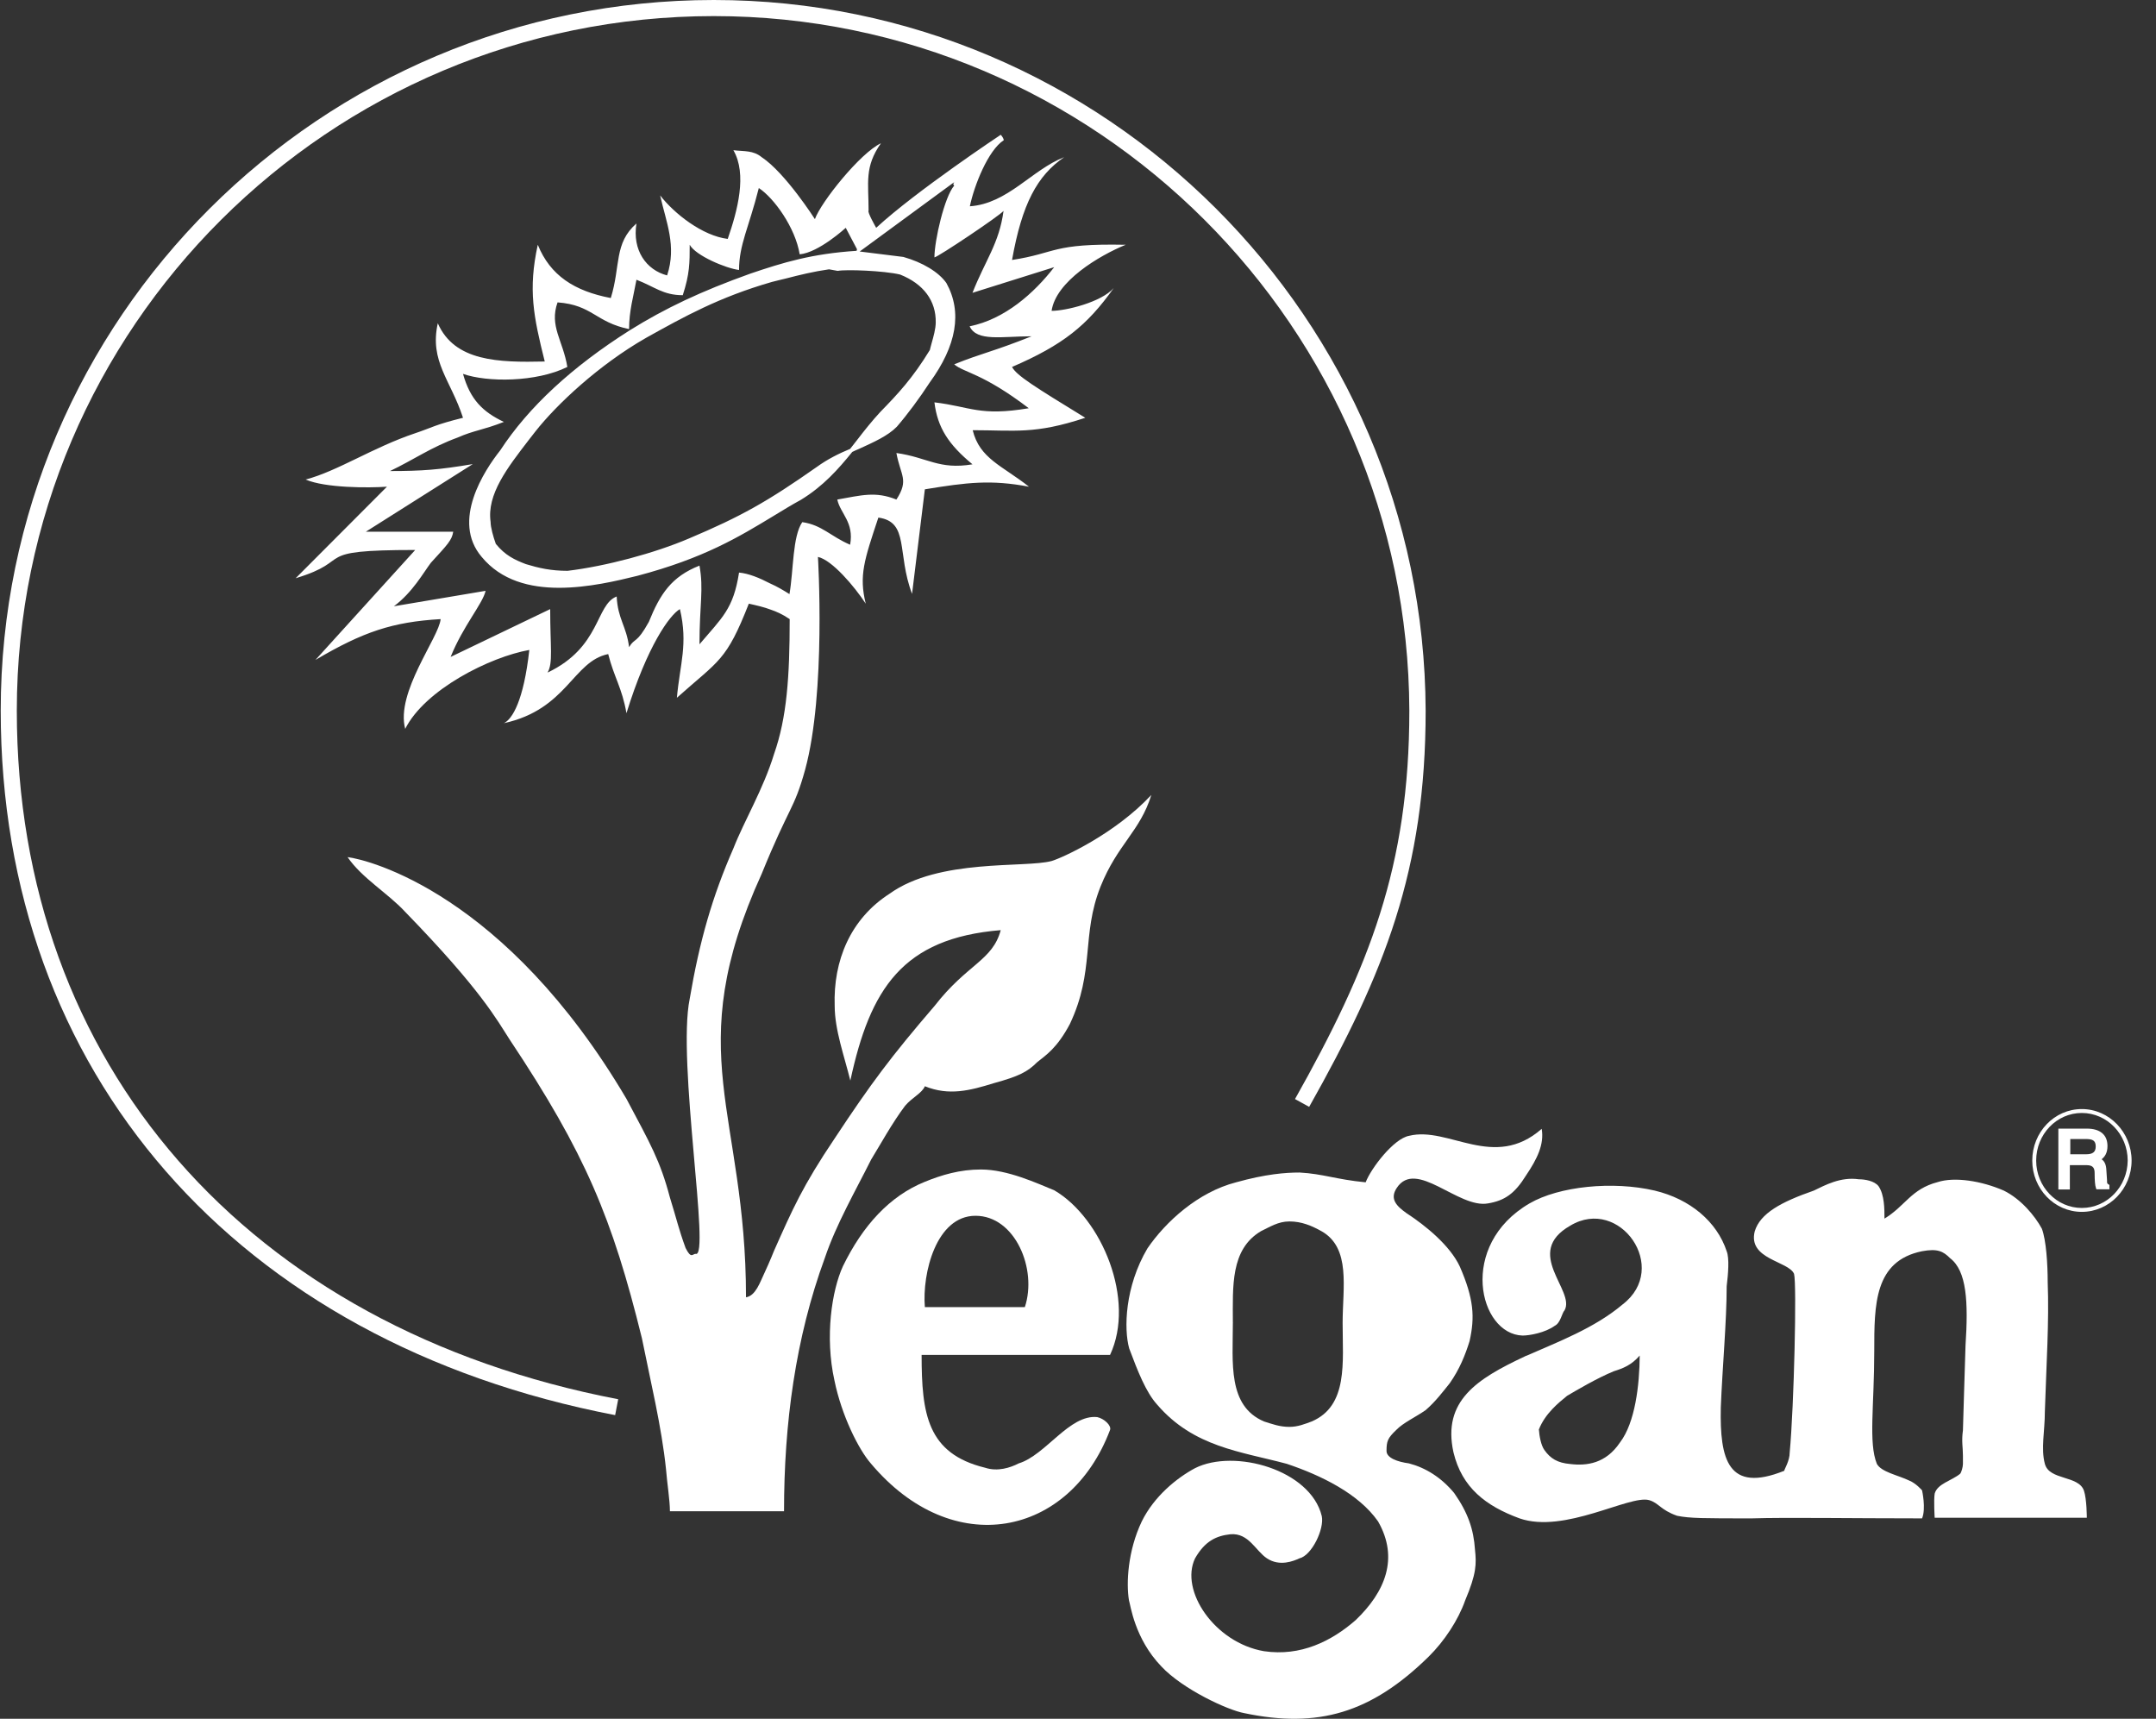
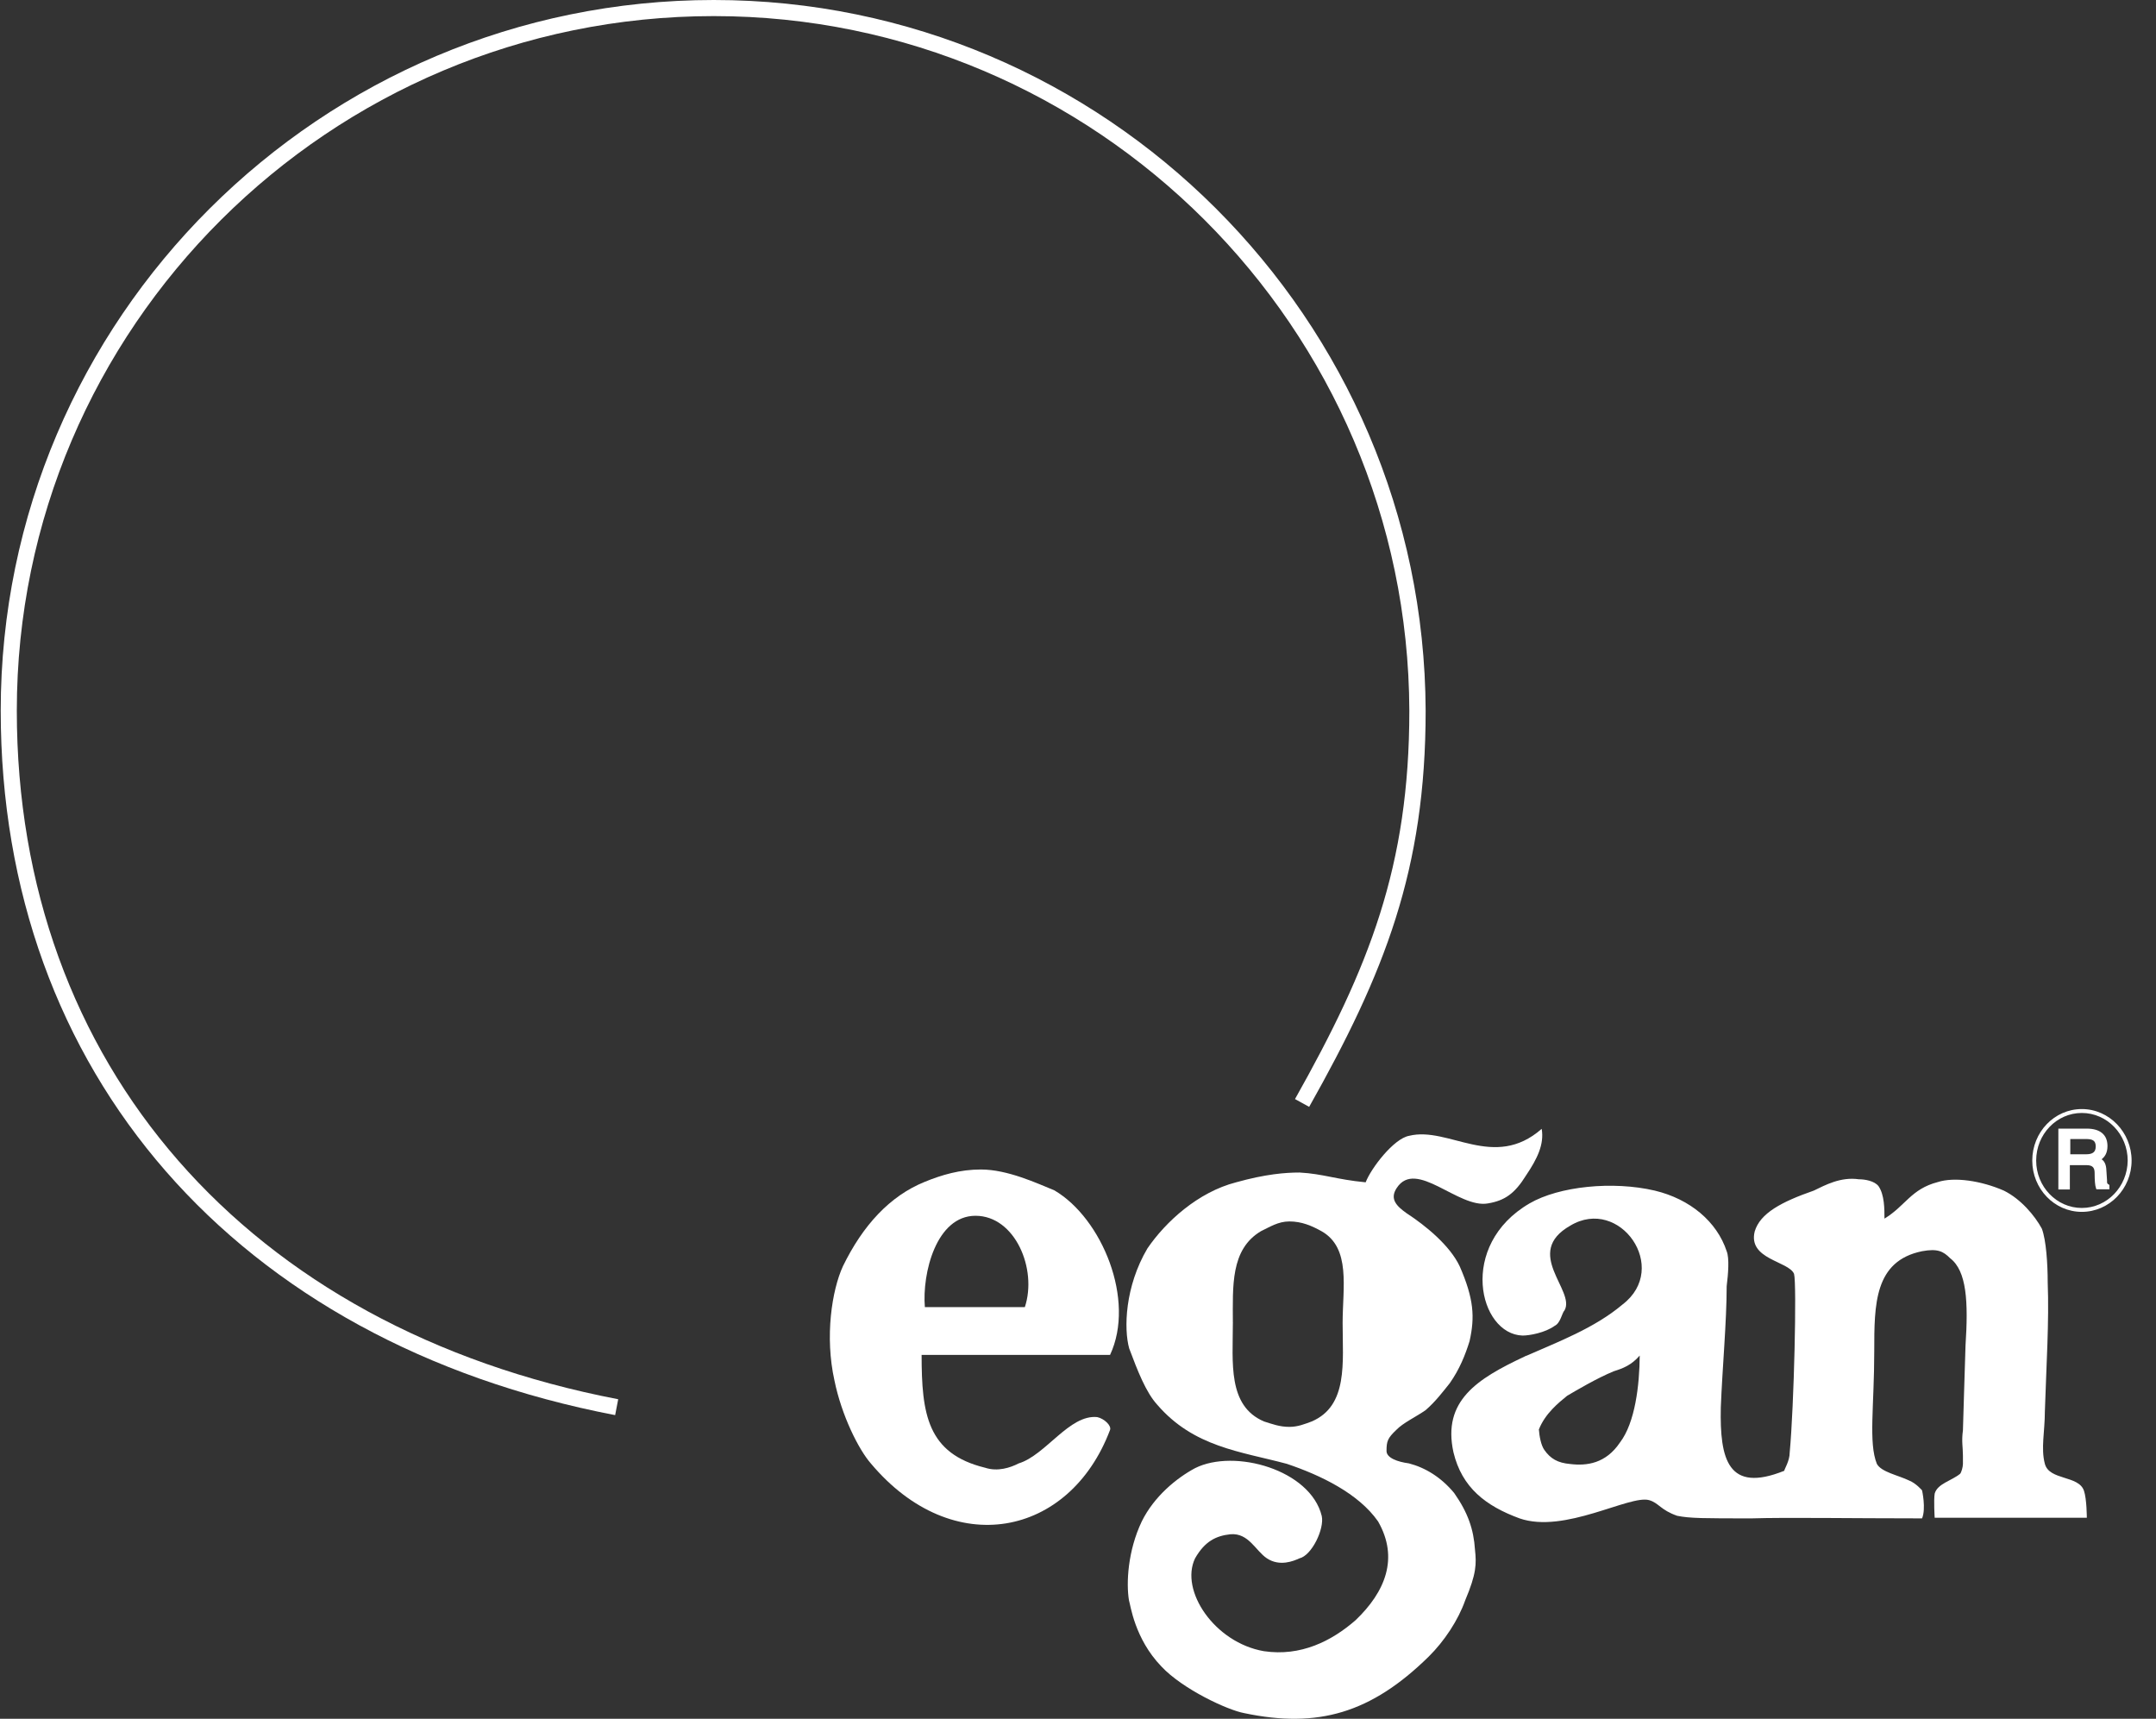
<svg xmlns="http://www.w3.org/2000/svg" width="69" height="55" viewBox="0 0 69 55" fill="none">
  <rect x="0" y="0" width="69" height="55" fill="#333333" stroke="none" />
  <path fill-rule="evenodd" clip-rule="evenodd" d="M67.433 37.771L67.412 37.451C67.405 37.249 67.342 37.152 67.259 37.096C67.356 37.019 67.447 36.901 67.447 36.672C67.447 36.31 67.21 36.115 66.786 36.115H65.875V38.063H66.243V37.284H66.779C66.995 37.284 67.036 37.388 67.036 37.541C67.036 37.778 67.05 37.938 67.078 38.014L67.092 38.056H67.509V37.917L67.474 37.896C67.433 37.868 67.433 37.861 67.433 37.771ZM67.071 36.685C67.071 36.859 66.981 36.936 66.765 36.936H66.257V36.449H66.8C66.96 36.456 67.071 36.491 67.071 36.685Z" fill="#ffffff" />
-   <path fill-rule="evenodd" clip-rule="evenodd" d="M28.966 35.385C29.189 35.12 29.509 34.981 29.599 34.759C30.372 35.072 31.039 34.898 31.805 34.661C32.611 34.439 32.883 34.3 33.196 33.987C33.474 33.764 33.829 33.541 34.239 32.769C35.046 31.065 34.601 29.931 35.22 28.373C35.762 27.017 36.486 26.606 36.847 25.438C35.665 26.704 33.968 27.462 33.655 27.552C32.799 27.782 30.052 27.462 28.473 28.596C27.214 29.403 26.664 30.745 26.713 32.185C26.713 32.957 27.026 33.813 27.214 34.578C27.847 31.649 28.876 30.022 32.027 29.764C31.763 30.745 30.956 30.843 29.913 32.185C28.514 33.813 27.881 34.661 26.713 36.428C25.683 37.959 25.37 38.682 24.772 40.024C24.772 40.024 24.647 40.344 24.459 40.748C24.327 41.019 24.188 41.464 23.875 41.513C23.875 35.566 21.76 33.715 24.376 27.963C25.273 25.758 25.405 25.932 25.767 24.631C26.442 22.155 26.177 17.821 26.177 17.821C26.629 17.919 27.346 18.767 27.707 19.317C27.485 18.419 27.659 17.919 28.111 16.562C29.106 16.701 28.695 17.696 29.189 19.004L29.599 15.658C30.956 15.435 31.714 15.345 32.931 15.574C32.076 14.9 31.352 14.677 31.13 13.766C32.486 13.766 33.112 13.905 34.733 13.369C33.112 12.375 32.528 12.013 32.389 11.742C34.017 11.039 34.789 10.42 35.644 9.217C35.248 9.669 34.114 9.947 33.655 9.947C33.794 9.001 35.178 8.18 36.027 7.832C33.655 7.784 33.829 8.097 32.389 8.319C32.709 6.518 33.196 5.62 34.058 5.029C33.022 5.433 32.25 6.518 31.039 6.601C31.178 5.933 31.624 4.807 32.124 4.487C32.124 4.445 32.076 4.361 32.027 4.313C32.027 4.313 29.314 6.114 28.041 7.29C28.041 7.29 27.749 6.782 27.798 6.74C27.798 5.843 27.659 5.342 28.194 4.584C27.527 4.897 26.268 6.476 26.08 7.012C26.08 7.012 25.134 5.53 24.376 5.029C24.104 4.807 23.826 4.848 23.471 4.807C23.916 5.572 23.604 6.74 23.29 7.645C22.484 7.547 21.579 6.838 21.127 6.253C21.315 7.102 21.663 7.867 21.35 8.813C20.682 8.639 20.23 8.006 20.369 7.151C19.645 7.784 19.868 8.5 19.548 9.537C18.38 9.314 17.608 8.813 17.211 7.832C16.898 9.265 17.072 10.121 17.434 11.568C15.952 11.602 14.547 11.568 14.011 10.344C13.74 11.568 14.422 12.152 14.818 13.369C13.914 13.592 13.83 13.682 13.288 13.863C11.938 14.315 10.812 15.073 9.782 15.345C10.408 15.616 11.799 15.616 12.384 15.574L9.462 18.503C11.396 17.919 9.866 17.599 13.288 17.599L10.095 21.118C11.625 20.214 12.571 19.901 14.102 19.811C14.053 20.395 12.655 22.155 12.968 23.323C13.601 22.064 15.681 21.021 16.94 20.798C16.759 22.426 16.397 23.01 16.126 23.142C18.157 22.697 18.331 21.16 19.465 20.93C19.645 21.654 19.91 22.015 20.049 22.822C20.717 20.659 21.44 19.671 21.76 19.491C22.024 20.617 21.76 21.243 21.663 22.328C23.019 21.118 23.242 21.16 23.965 19.317C24.243 19.379 24.452 19.428 24.654 19.504C24.842 19.567 25.036 19.651 25.273 19.811C25.273 21.654 25.183 22.962 24.772 24.13C24.424 25.264 23.826 26.245 23.471 27.149C22.797 28.686 22.386 30.119 22.073 31.962C21.663 33.952 22.748 40.296 22.261 40.122C22.164 40.122 22.122 40.296 21.941 39.934C21.711 39.301 21.663 39.037 21.44 38.32C21.127 37.138 20.814 36.602 20.049 35.162C16.174 28.596 11.799 27.511 11.124 27.427C11.577 28.095 12.432 28.596 12.968 29.18C15.409 31.691 15.903 32.637 16.314 33.27C18.741 36.915 19.597 38.988 20.543 42.821C20.814 44.177 21.176 45.659 21.315 47.015C21.35 47.46 21.44 48.01 21.44 48.358H25.092C25.092 45.568 25.454 42.821 26.4 40.247C26.761 39.176 27.387 38.091 27.881 37.103C28.16 36.651 28.556 35.927 28.966 35.385ZM24.647 18.67C24.299 18.489 23.958 18.35 23.652 18.322C23.471 19.491 23.11 19.762 22.386 20.617C22.386 19.351 22.525 18.864 22.386 18.099C21.489 18.454 21.127 19.004 20.765 19.901C20.369 20.617 20.32 20.395 20.133 20.708C20.049 20.033 19.771 19.811 19.736 19.087C19.054 19.351 19.235 20.708 17.524 21.522C17.705 21.209 17.608 20.708 17.608 19.491L14.422 21.021C14.818 20.033 15.451 19.317 15.541 18.906L12.606 19.4C13.204 18.955 13.552 18.322 13.789 18.009C14.324 17.425 14.463 17.285 14.505 17.014H11.709L15.131 14.851C14.053 15.032 13.517 15.073 12.481 15.073C13.239 14.712 13.789 14.315 14.644 14.002C15.18 13.766 15.451 13.766 16.126 13.501C15.451 13.181 15.048 12.785 14.818 11.964C15.59 12.236 17.162 12.236 18.157 11.742C18.018 10.893 17.573 10.434 17.844 9.676C18.964 9.759 19.054 10.309 20.133 10.531C20.133 9.947 20.272 9.488 20.369 8.952C20.953 9.175 21.218 9.446 21.851 9.446C22.073 8.764 22.073 8.417 22.073 7.832C22.261 8.18 23.242 8.591 23.652 8.639C23.652 7.832 23.965 7.283 24.285 6.017C24.772 6.337 25.454 7.283 25.593 8.138C26.205 8.083 27.067 7.29 27.067 7.29L27.429 7.978C27.415 7.999 27.422 8.006 27.415 8.027H27.401C25.996 8.118 25.071 8.396 24.007 8.758C22.435 9.321 21.287 9.864 20.16 10.566C18.31 11.735 16.912 13.028 16.008 14.413C15.5 15.053 14.436 16.673 15.416 17.821C16.042 18.579 16.961 18.809 17.893 18.809C18.818 18.809 19.75 18.586 20.397 18.426C22.532 17.863 23.659 17.174 24.751 16.513C25.036 16.34 25.328 16.159 25.635 15.992C26.344 15.56 26.831 15.011 27.276 14.461C27.346 14.427 27.422 14.392 27.492 14.364C27.965 14.148 28.417 13.947 28.702 13.655C29.05 13.251 29.426 12.743 29.753 12.242C30.615 11.06 30.803 9.989 30.288 9.057C30.045 8.709 29.53 8.396 28.911 8.222L27.513 8.048L30.518 5.843C30.601 5.843 30.448 5.85 30.538 5.94C30.226 6.295 29.905 7.7 29.905 8.236C30.003 8.236 32.02 6.886 32.117 6.747C31.978 7.791 31.533 8.326 31.123 9.37L33.738 8.549C33.105 9.37 32.159 10.218 31.032 10.441C31.262 10.942 32.069 10.761 33.015 10.761C31.756 11.262 31.436 11.296 30.538 11.658C30.852 11.929 31.436 11.929 32.924 13.063C31.345 13.328 31.074 13.014 29.905 12.875C30.003 13.689 30.365 14.232 31.123 14.858C30.045 15.039 29.683 14.635 28.688 14.496C28.82 15.22 29.099 15.352 28.688 15.985C28.014 15.713 27.561 15.852 26.796 15.985C26.894 16.437 27.339 16.708 27.207 17.431C26.574 17.16 26.309 16.799 25.676 16.708C25.363 17.16 25.398 18.238 25.266 19.011C25.078 18.892 24.869 18.767 24.647 18.67ZM26.142 14.941C24.556 16.054 23.715 16.527 22.052 17.23C20.946 17.703 19.381 18.12 18.164 18.266C17.628 18.266 17.239 18.176 16.828 18.051C16.467 17.912 16.168 17.772 15.868 17.404C15.785 17.174 15.701 16.875 15.701 16.701C15.576 15.818 16.237 14.969 16.933 14.065L17.128 13.815C17.816 12.938 19.172 11.672 20.668 10.816L20.703 10.796C21.892 10.135 23.012 9.509 24.703 9.022C24.849 8.987 25.002 8.945 25.155 8.911C25.586 8.799 26.038 8.688 26.532 8.618L26.803 8.667H26.817C27.075 8.618 28.278 8.66 28.806 8.785C29.558 9.084 29.961 9.627 29.947 10.323C29.947 10.517 29.871 10.789 29.815 10.983C29.787 11.095 29.766 11.157 29.759 11.199C29.203 12.11 28.73 12.611 28.174 13.181C27.909 13.467 27.666 13.773 27.436 14.072C27.36 14.169 27.283 14.267 27.207 14.364C26.852 14.51 26.476 14.698 26.142 14.941Z" fill="#ffffff" />
  <path fill-rule="evenodd" clip-rule="evenodd" d="M0.538 22.739C0.538 10.483 10.547 0.515 22.845 0.515C35.074 0.515 45.062 10.483 45.104 22.739C45.104 27.726 43.817 30.954 41.445 35.169L41.898 35.419C44.311 31.135 45.626 27.838 45.626 22.739C45.577 10.197 35.359 0 22.845 0C10.262 0 0.023 10.204 0.023 22.739C0.023 34.314 7.556 42.953 19.687 45.283L19.785 44.775C7.911 42.494 0.538 34.049 0.538 22.739Z" fill="#ffffff" />
  <path fill-rule="evenodd" clip-rule="evenodd" d="M39.456 42.341L39.463 42.327H39.456V42.341Z" fill="#ffffff" />
  <path fill-rule="evenodd" clip-rule="evenodd" d="M46.537 47.773C46.127 47.279 45.626 46.966 45.09 46.827C44.729 46.779 44.374 46.653 44.374 46.431C44.374 46.118 44.409 46.02 44.687 45.756C44.909 45.526 45.306 45.346 45.626 45.123C45.939 44.852 46.175 44.539 46.398 44.261C46.711 43.815 46.892 43.363 47.031 42.918C47.205 42.146 47.17 41.562 46.718 40.525C46.405 39.857 45.633 39.224 45.014 38.821C44.701 38.598 44.464 38.369 44.701 38.014C45.32 37.068 46.676 38.682 47.622 38.508C48.158 38.418 48.478 38.195 48.84 37.611C49.201 37.075 49.424 36.616 49.34 36.122C47.81 37.465 46.363 36.032 45.097 36.345C44.603 36.435 43.88 37.381 43.706 37.833C42.76 37.743 42.35 37.562 41.592 37.52C41.139 37.52 40.506 37.569 39.56 37.833C38.343 38.146 37.307 39.092 36.722 39.948C35.999 41.172 35.964 42.522 36.138 43.148C36.409 43.871 36.674 44.553 37.035 44.949C38.204 46.306 39.7 46.445 41.181 46.841C42.259 47.203 43.477 47.787 44.103 48.684C44.777 49.86 44.332 50.938 43.386 51.843C42.614 52.517 41.626 53.011 40.451 52.837C38.872 52.566 37.752 50.897 38.246 49.867C38.559 49.318 38.92 49.144 39.38 49.095C39.964 49.046 40.186 49.63 40.548 49.867C40.959 50.138 41.404 49.95 41.584 49.867C41.981 49.777 42.391 48.921 42.301 48.511C41.939 47.029 39.505 46.347 38.246 46.98C37.661 47.293 36.938 47.878 36.541 48.684C36.089 49.63 36.041 50.667 36.131 51.209C36.18 51.349 36.305 52.427 37.167 53.324C37.842 54.047 39.282 54.722 39.825 54.82C42.176 55.313 43.88 54.82 45.723 53.011C46.224 52.517 46.669 51.843 46.892 51.209C47.254 50.354 47.254 50.041 47.205 49.589C47.163 48.942 46.982 48.406 46.537 47.773ZM41.981 45.485C41.758 45.568 41.536 45.659 41.264 45.659C40.952 45.659 40.715 45.568 40.451 45.485C39.282 44.984 39.456 43.6 39.456 42.341V42.334C39.456 41.165 39.373 39.983 40.353 39.398C40.632 39.266 40.903 39.085 41.264 39.085C41.661 39.085 41.981 39.224 42.294 39.398C43.24 39.934 42.969 41.2 42.969 42.334C42.969 43.593 43.15 44.984 41.981 45.485Z" fill="#ffffff" />
  <path fill-rule="evenodd" clip-rule="evenodd" d="M66.626 35.489C65.749 35.489 65.04 36.226 65.04 37.138C65.04 38.042 65.749 38.779 66.626 38.779C67.502 38.779 68.219 38.042 68.219 37.138C68.219 36.233 67.502 35.489 66.626 35.489ZM66.626 38.654C65.819 38.654 65.165 37.972 65.165 37.138C65.165 36.296 65.819 35.614 66.626 35.614C67.433 35.614 68.094 36.296 68.094 37.138C68.087 37.972 67.433 38.654 66.626 38.654Z" fill="#ffffff" />
  <path fill-rule="evenodd" clip-rule="evenodd" d="M33.745 38.091C33.196 37.868 32.25 37.423 31.394 37.423C30.719 37.423 30.135 37.597 29.593 37.819C28.473 38.272 27.61 39.218 26.977 40.518C26.622 41.29 26.393 42.772 26.706 44.177C26.935 45.297 27.478 46.382 27.874 46.834C30.49 49.944 34.232 49.185 35.526 45.756C35.575 45.617 35.338 45.394 35.115 45.346C34.225 45.255 33.467 46.563 32.604 46.827C32.333 46.966 31.93 47.099 31.526 46.966C29.676 46.514 29.495 45.248 29.495 43.356H35.526C36.347 41.603 35.269 38.988 33.745 38.091ZM32.799 41.826H30.775H29.599C29.509 40.748 29.961 38.904 31.22 38.904C32.486 38.904 33.203 40.609 32.799 41.826Z" fill="#ffffff" />
  <path fill-rule="evenodd" clip-rule="evenodd" d="M65.443 46.841C65.311 46.347 65.443 45.805 65.443 45.172C65.492 43.641 65.582 42.292 65.534 41.033C65.534 40.449 65.485 39.677 65.346 39.315C65.123 38.904 64.678 38.369 64.129 38.098C63.412 37.785 62.55 37.652 62.014 37.826C61.158 38.049 60.985 38.584 60.31 38.995C60.31 38.682 60.31 38.237 60.122 37.959C59.99 37.785 59.677 37.736 59.489 37.736C58.905 37.652 58.411 37.924 58.049 38.098C57.013 38.459 56.331 38.821 56.157 39.405C55.935 40.303 57.242 40.351 57.416 40.762C57.507 41.075 57.416 44.991 57.277 46.48C57.277 46.751 57.103 47.015 57.103 47.064C55.302 47.787 55.037 46.702 55.072 45.04C55.121 43.781 55.26 42.292 55.26 41.158C55.309 40.762 55.35 40.261 55.26 40.038C54.947 39.092 54.091 38.369 52.957 38.098C51.615 37.785 49.897 37.959 48.951 38.508C46.648 39.85 47.33 42.695 48.728 42.737C48.951 42.737 49.452 42.647 49.758 42.424C49.946 42.334 49.987 42.014 50.071 41.93C50.432 41.297 48.728 40.087 50.258 39.218C51.837 38.272 53.458 40.574 51.928 41.742C51.031 42.501 49.841 42.946 48.867 43.377L48.826 43.391C48.812 43.398 48.798 43.405 48.784 43.412C47.275 44.121 46.154 44.824 46.516 46.472C46.788 47.606 47.553 48.191 48.631 48.587C50.071 49.088 52.151 47.829 52.777 48.003C53.09 48.093 53.138 48.316 53.674 48.504C54.084 48.587 54.529 48.587 56.06 48.587C57.194 48.552 59.218 48.587 61.513 48.587C61.645 48.274 61.513 47.69 61.513 47.69C61.513 47.69 61.325 47.467 61.103 47.377C60.741 47.203 60.206 47.105 60.066 46.841C59.795 46.166 59.983 44.991 59.983 43.238C59.983 41.742 59.983 40.351 61.513 40.038C62.007 39.948 62.188 40.038 62.41 40.261C62.946 40.671 62.995 41.659 62.904 43.057C62.856 44.462 62.856 44.727 62.821 45.77C62.772 46.125 62.821 46.306 62.821 46.577V46.848C62.821 46.939 62.772 47.119 62.73 47.161C62.459 47.384 62.007 47.474 61.917 47.794C61.882 48.017 61.917 48.566 61.917 48.566H66.786C66.786 48.566 66.786 47.975 66.695 47.704C66.528 47.203 65.582 47.377 65.443 46.841ZM51.844 46.16C51.392 46.834 50.78 46.911 50.258 46.848C49.848 46.813 49.619 46.674 49.424 46.396C49.319 46.25 49.264 45.951 49.25 45.742C49.25 45.749 49.243 45.749 49.243 45.756C49.243 45.749 49.25 45.742 49.25 45.735V45.742C49.452 45.227 49.89 44.88 50.154 44.664C50.439 44.497 51.107 44.1 51.65 43.878C51.935 43.788 52.206 43.69 52.477 43.377C52.471 44.316 52.331 45.526 51.844 46.16Z" fill="#ffffff" />
</svg>